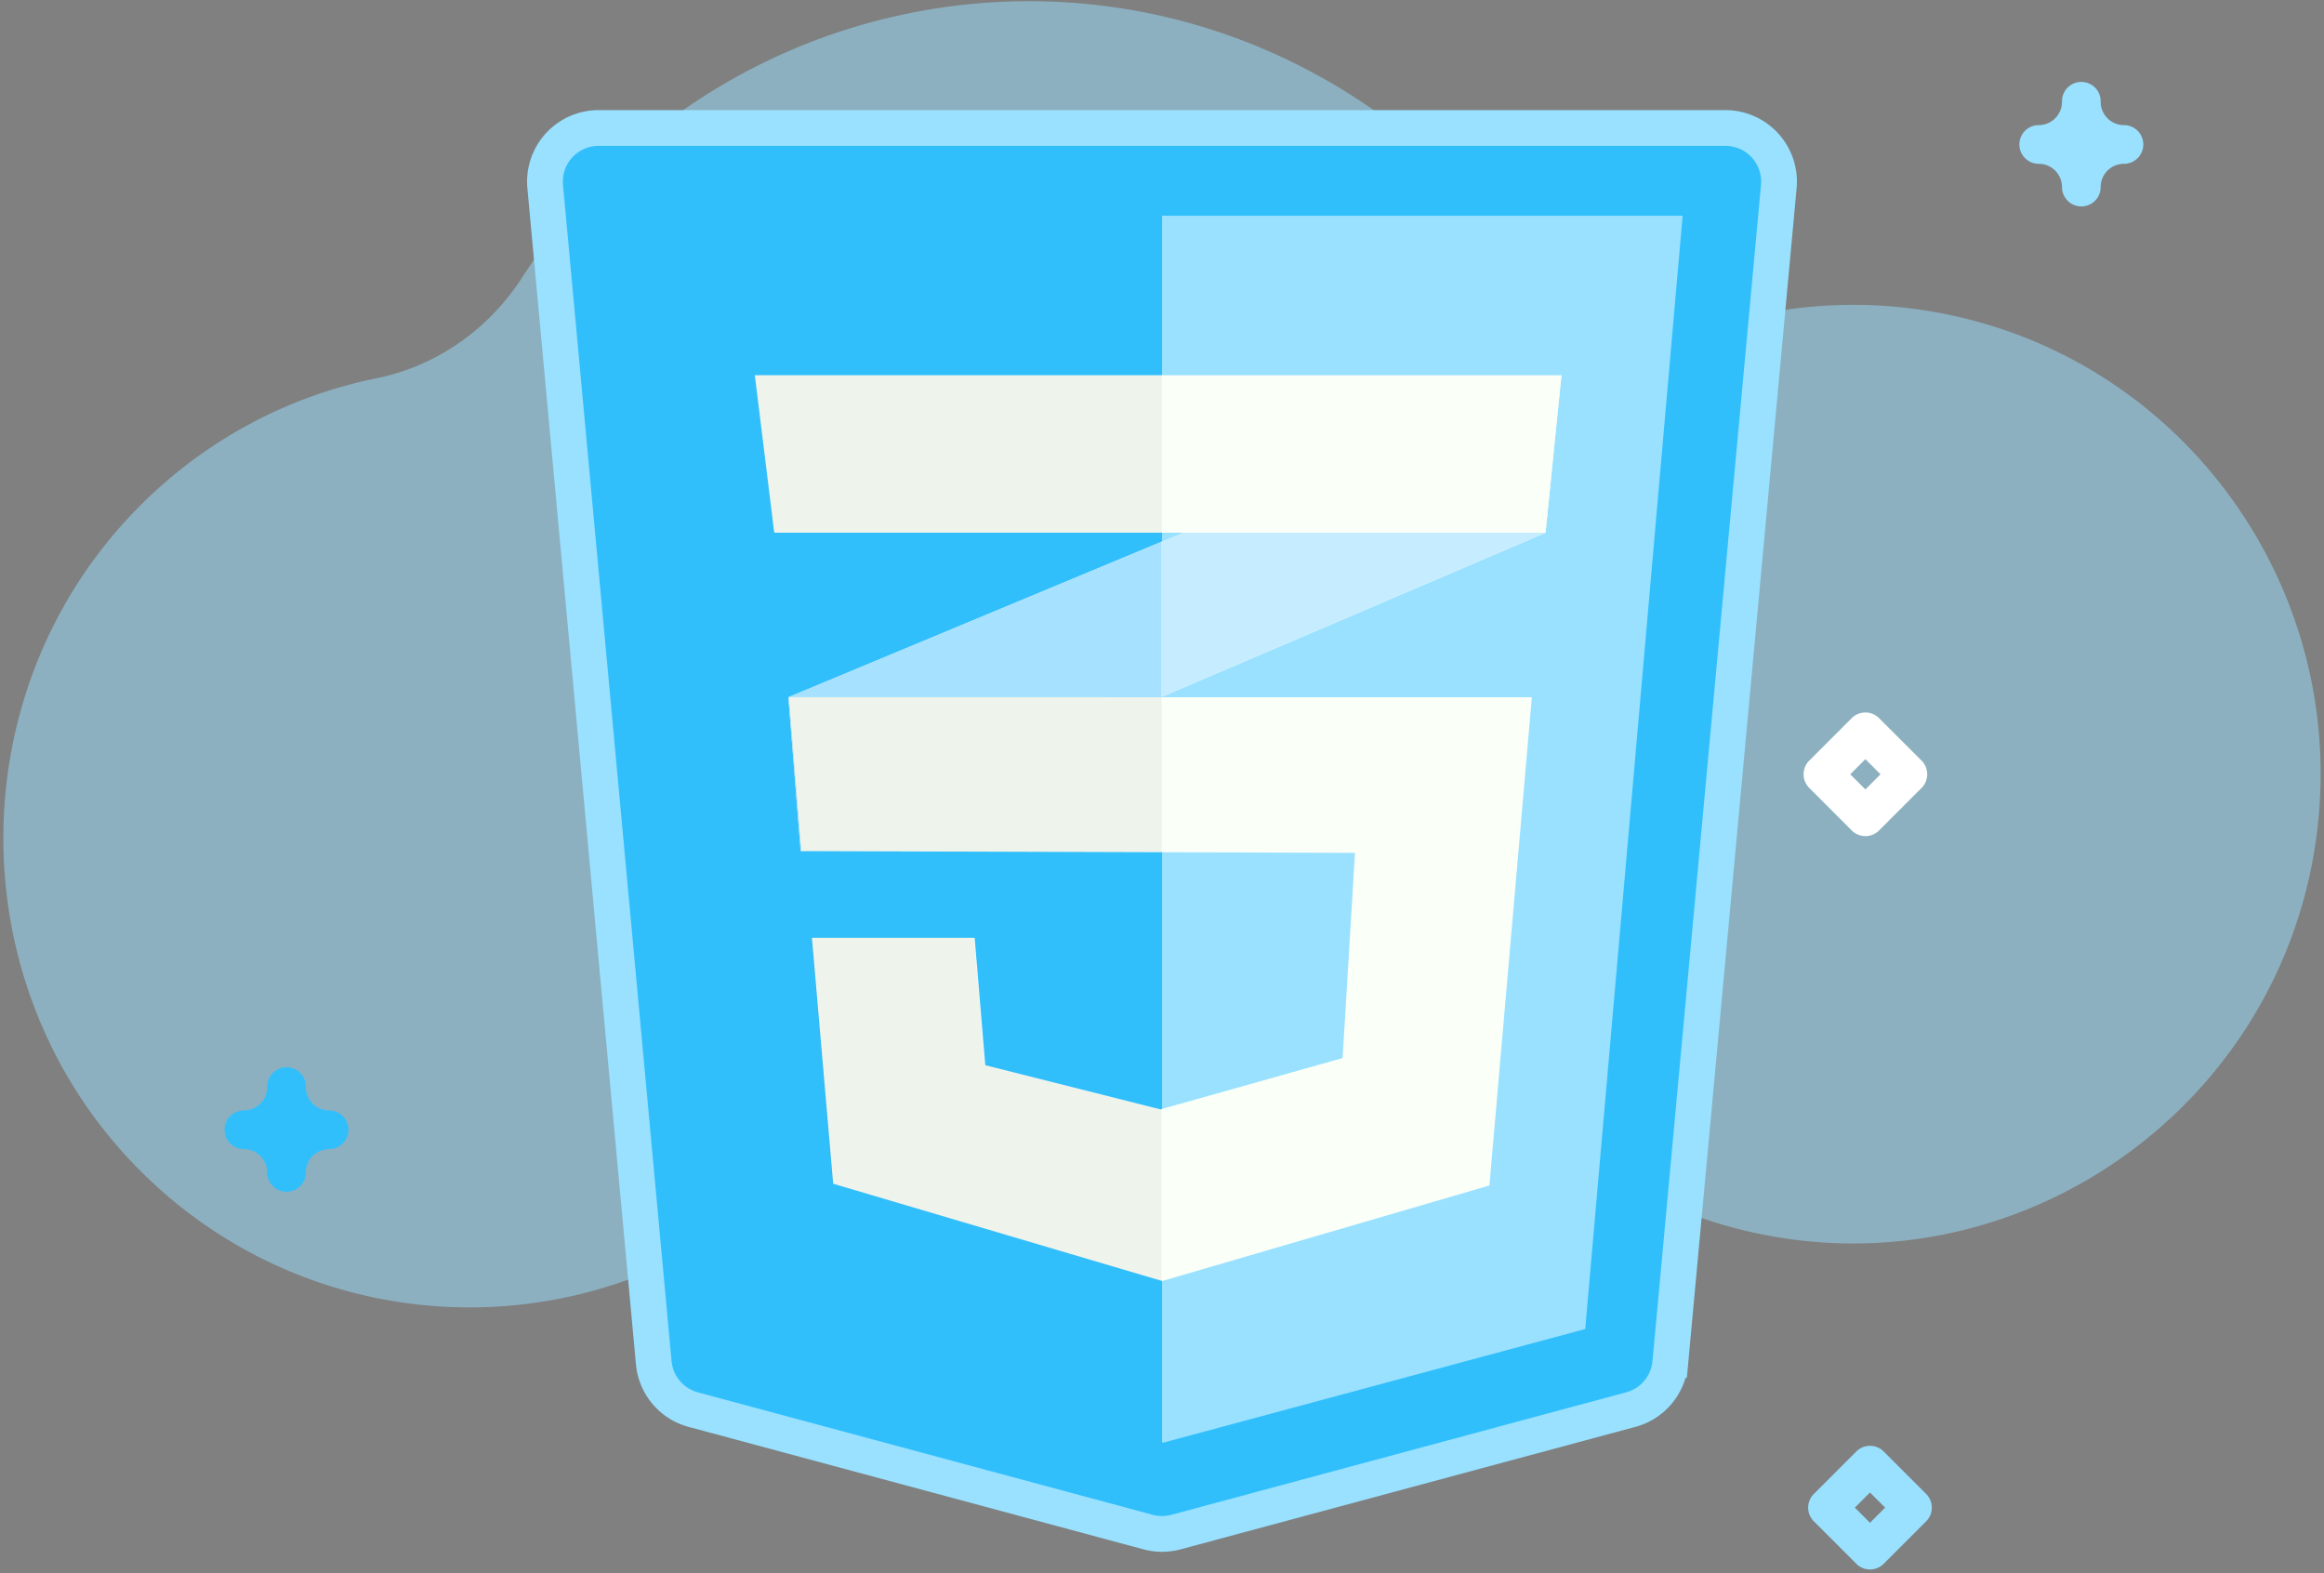
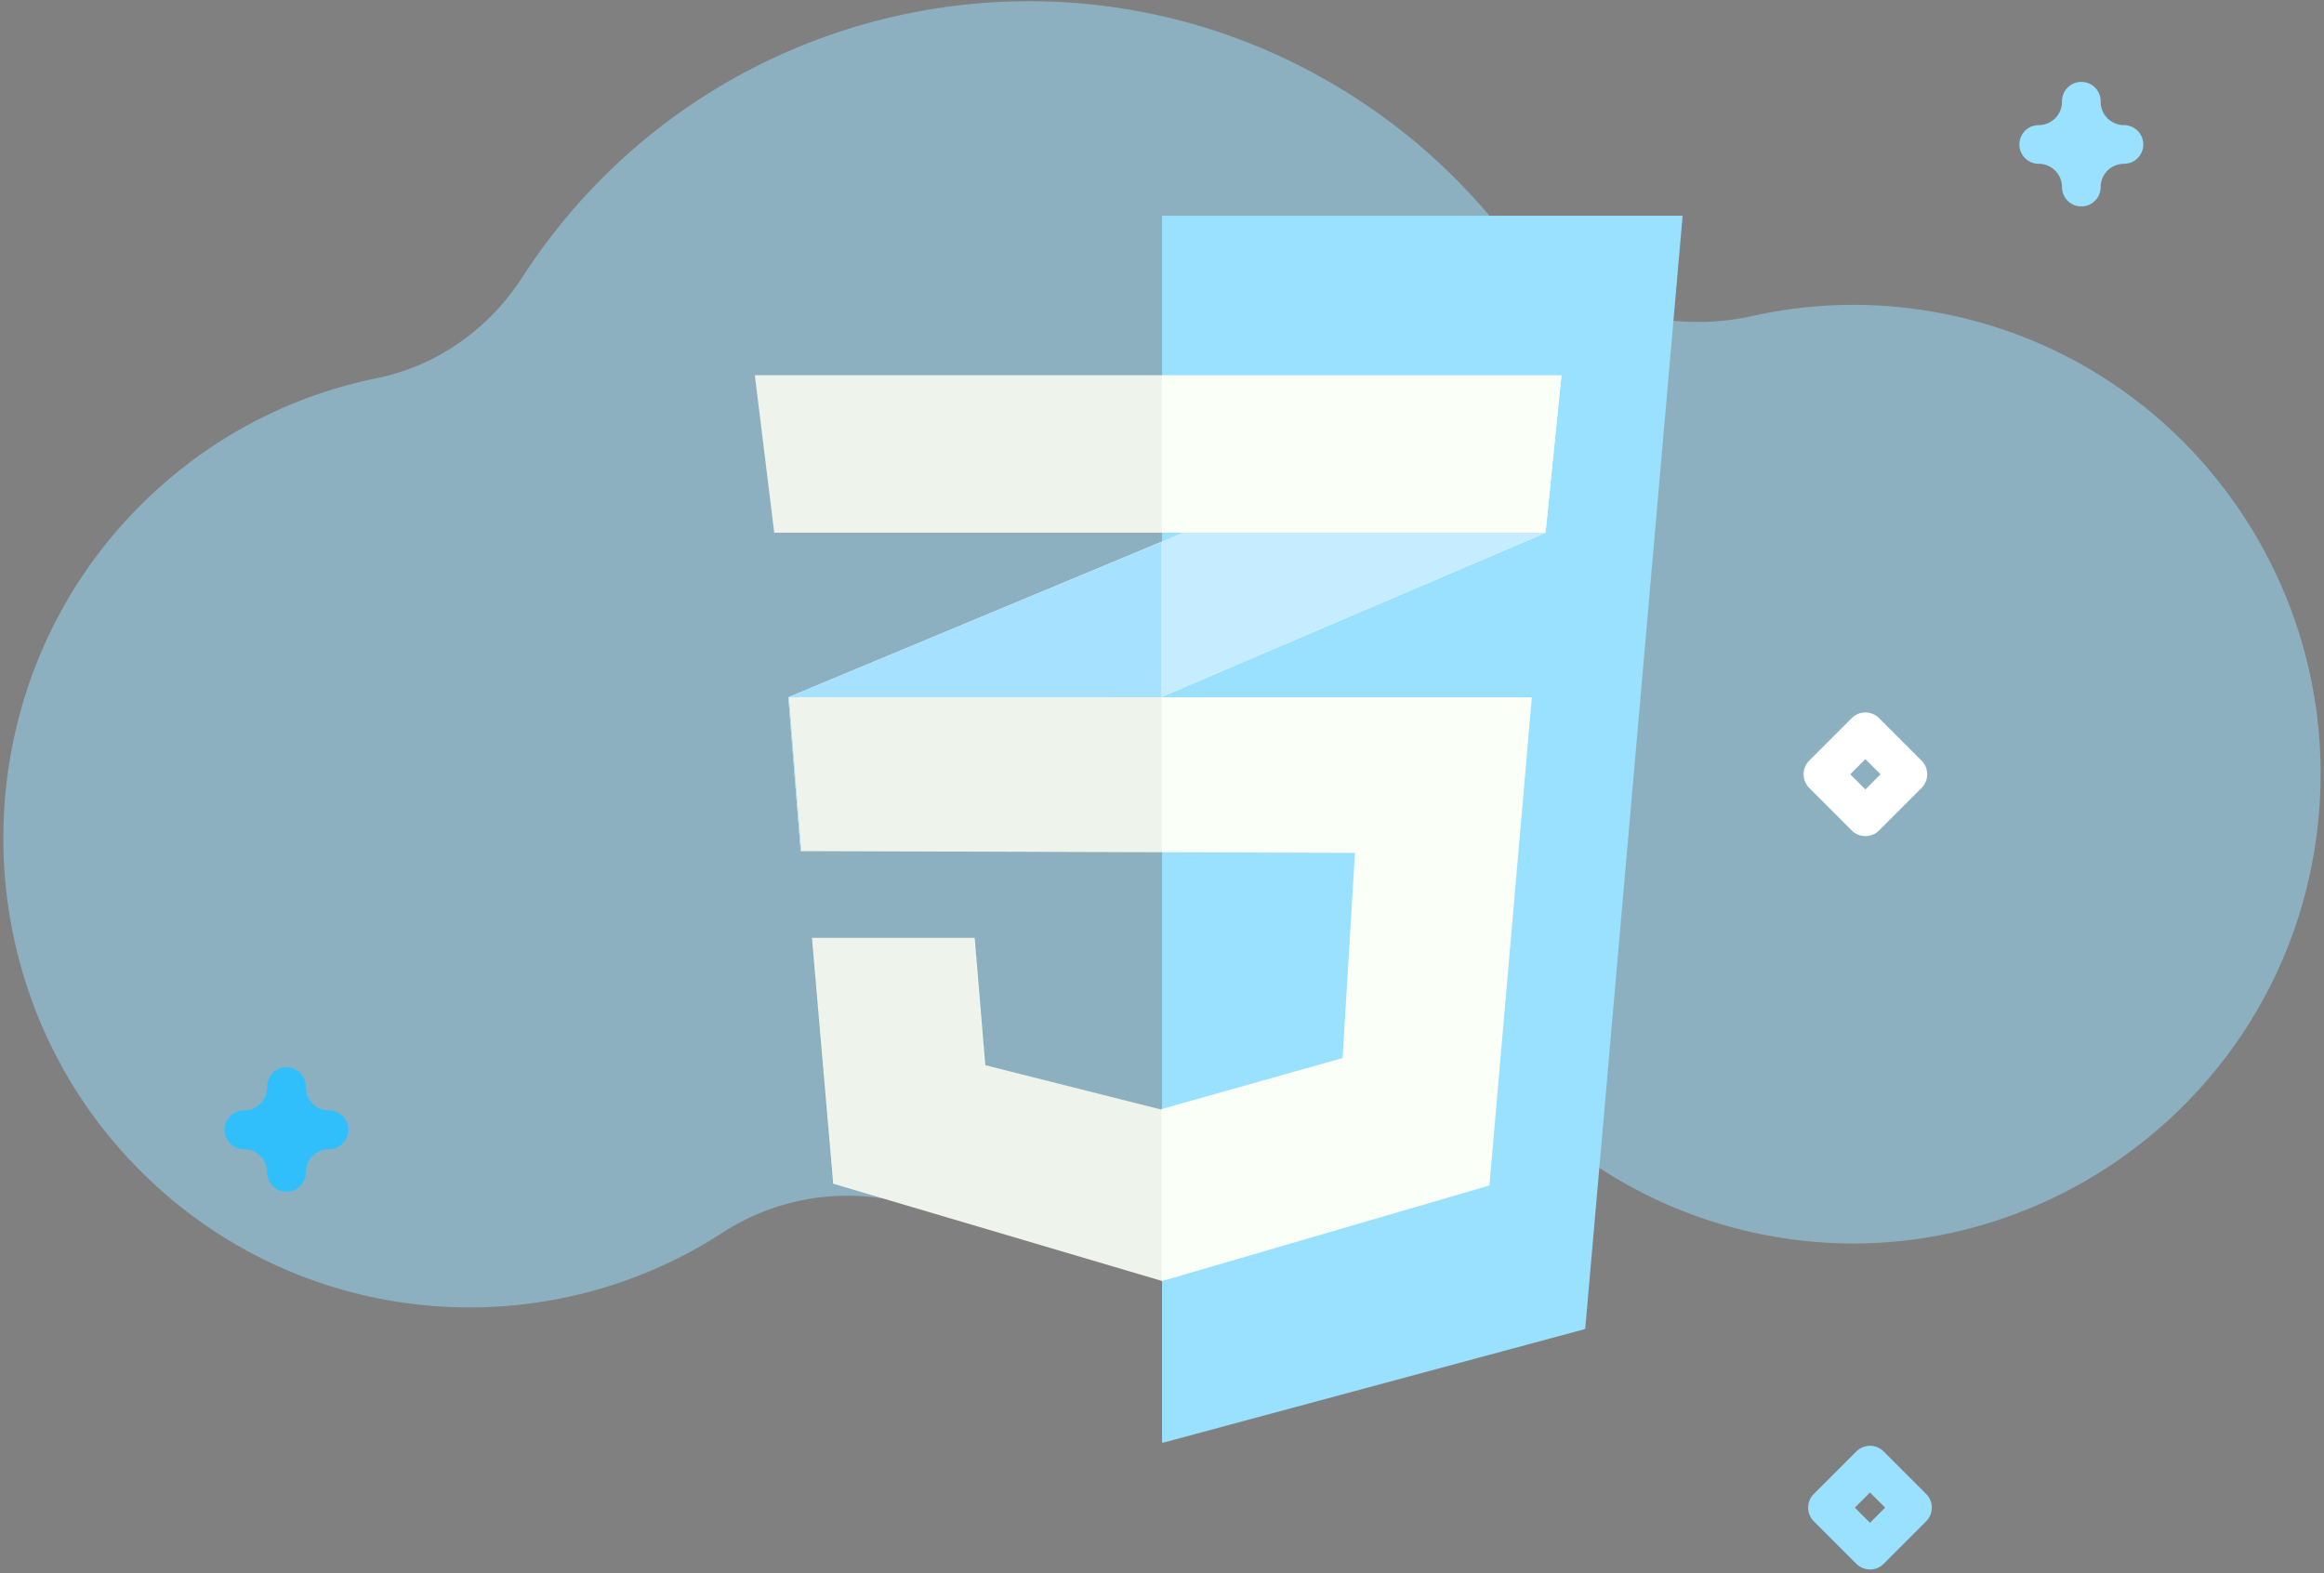
<svg xmlns="http://www.w3.org/2000/svg" width="130" height="88" fill="none">
  <rect width="100%" height="100%" fill="#808080" stroke="none" />
  <path opacity=".5" d="M7.537 65.17c8.847 9.148 22.654 10.41 32.87 3.786a12.845 12.845 0 0 1 9.802-1.763 33.737 33.737 0 0 0 23.471-3.318c4.787-2.611 10.617-2.157 15.084.975a25.939 25.939 0 0 0 10.192 4.269c14.036 2.6 27.681-6.757 30.38-20.843 2.759-14.406-6.742-28.25-21.064-30.814a25.893 25.893 0 0 0-10.225.208c-5.3 1.182-10.838-.795-14.259-5.033a33.843 33.843 0 0 0-7.787-7.046C60.373-4.659 39.436-.234 29.238 15.475l-.032.05c-1.868 2.888-4.773 4.947-8.132 5.629-4.9.994-9.57 3.41-13.356 7.25-9.969 10.111-10.052 26.56-.18 36.766Z" fill="#99E1FF" />
  <path d="M104.347 46.767c-.277 0-.554-.106-.765-.317l-2.376-2.377a1.08 1.08 0 0 1 0-1.529l2.376-2.376a1.08 1.08 0 0 1 1.529 0l2.377 2.376a1.082 1.082 0 0 1 0 1.53l-2.377 2.376a1.077 1.077 0 0 1-.764.317Zm-.847-3.458.847.846.846-.846-.846-.847-.847.847Z" fill="#fff" />
  <path d="M104.604 87.786c-.277 0-.554-.105-.765-.317l-2.376-2.376a1.081 1.081 0 0 1-.001-1.53l2.377-2.376a1.082 1.082 0 0 1 1.53 0l2.376 2.376a1.082 1.082 0 0 1 0 1.53l-2.376 2.376a1.081 1.081 0 0 1-.765.317Zm-.847-3.458.847.847.847-.847-.847-.847-.847.847Z" fill="#99E1FF" />
  <path d="M16.026 66.659a1.081 1.081 0 0 1-1.081-1.082c0-.718-.584-1.302-1.303-1.302a1.081 1.081 0 1 1 0-2.164c.718 0 1.303-.584 1.303-1.302a1.082 1.082 0 1 1 2.163 0c0 .718.584 1.302 1.303 1.302a1.082 1.082 0 0 1 0 2.164c-.719 0-1.303.584-1.303 1.302 0 .598-.484 1.082-1.082 1.082Z" fill="#31BFFC" />
  <path d="M116.426 11.546a1.082 1.082 0 0 1-1.082-1.082c0-.718-.584-1.302-1.302-1.302a1.082 1.082 0 1 1 0-2.164c.718 0 1.302-.584 1.302-1.302a1.082 1.082 0 1 1 2.163 0c0 .718.585 1.302 1.303 1.302a1.082 1.082 0 1 1 0 2.164c-.718 0-1.303.584-1.303 1.302 0 .598-.484 1.082-1.081 1.082Z" fill="#99E1FF" />
-   <path d="M93.432 76.223a3 3 0 0 1-2.207 2.621l-25.443 6.851a3 3 0 0 1-1.56 0l-25.444-6.85a3 3 0 0 1-2.208-2.622l-6.073-65.787a3 3 0 0 1 2.987-3.276h63.032a3 3 0 0 1 2.987 3.276l-6.07 65.787Z" fill="#31BFFC" stroke="#99E1FF" stroke-width="2" />
  <path d="M65.002 12.066v68.61l.065.018 23.607-6.357 5.449-62.27H65.002Z" fill="#99E1FF" />
  <path d="m64.975 30.302-20.878 8.7.692 8.61 20.192-8.632 21.473-9.18.89-8.808-22.363 9.314-.006-.004Z" fill="#fff" />
  <path d="m44.097 38.996.692 8.61 20.192-8.631V30.3l-20.884 8.695Z" fill="#A6E1FF" />
  <path d="m87.339 20.988-22.363 9.314v8.674l21.473-9.18.89-8.808Z" fill="#C5ECFF" />
  <path d="m44.129 38.996.693 8.61 30.972.098-.692 11.478-10.192 2.87-9.797-2.47-.594-7.125h-9.103l1.188 13.754 18.405 5.442 18.306-5.344L85.689 39l-41.56-.003Z" fill="url(#a)" />
  <path opacity=".05" d="M64.975 38.996H44.097l.692 8.61 20.192.064v-8.674h-.006Zm0 23.028-.1.028-9.795-2.47-.594-7.125h-9.104l1.182 13.754 18.404 5.442.007-9.629Z" fill="#000" />
  <path d="M42.224 20.988h45.12l-.89 8.807H43.31l-1.086-8.807Z" fill="url(#b)" />
  <path opacity=".05" d="M64.976 20.988H42.224l1.088 8.807h21.67v-8.807h-.006Z" fill="#000" />
  <defs>
    <linearGradient id="a" x1="-1637.04" y1="1001.29" x2="-1636.04" y2="1001.29" gradientUnits="userSpaceOnUse">
      <stop stop-color="#E7FAE0" />
      <stop offset="1" stop-color="#FAFFF8" />
    </linearGradient>
    <linearGradient id="b" x1="-1782.92" y1="280.505" x2="-1781.83" y2="280.505" gradientUnits="userSpaceOnUse">
      <stop stop-color="#E7FAE0" />
      <stop offset="1" stop-color="#FAFFF8" />
    </linearGradient>
  </defs>
</svg>